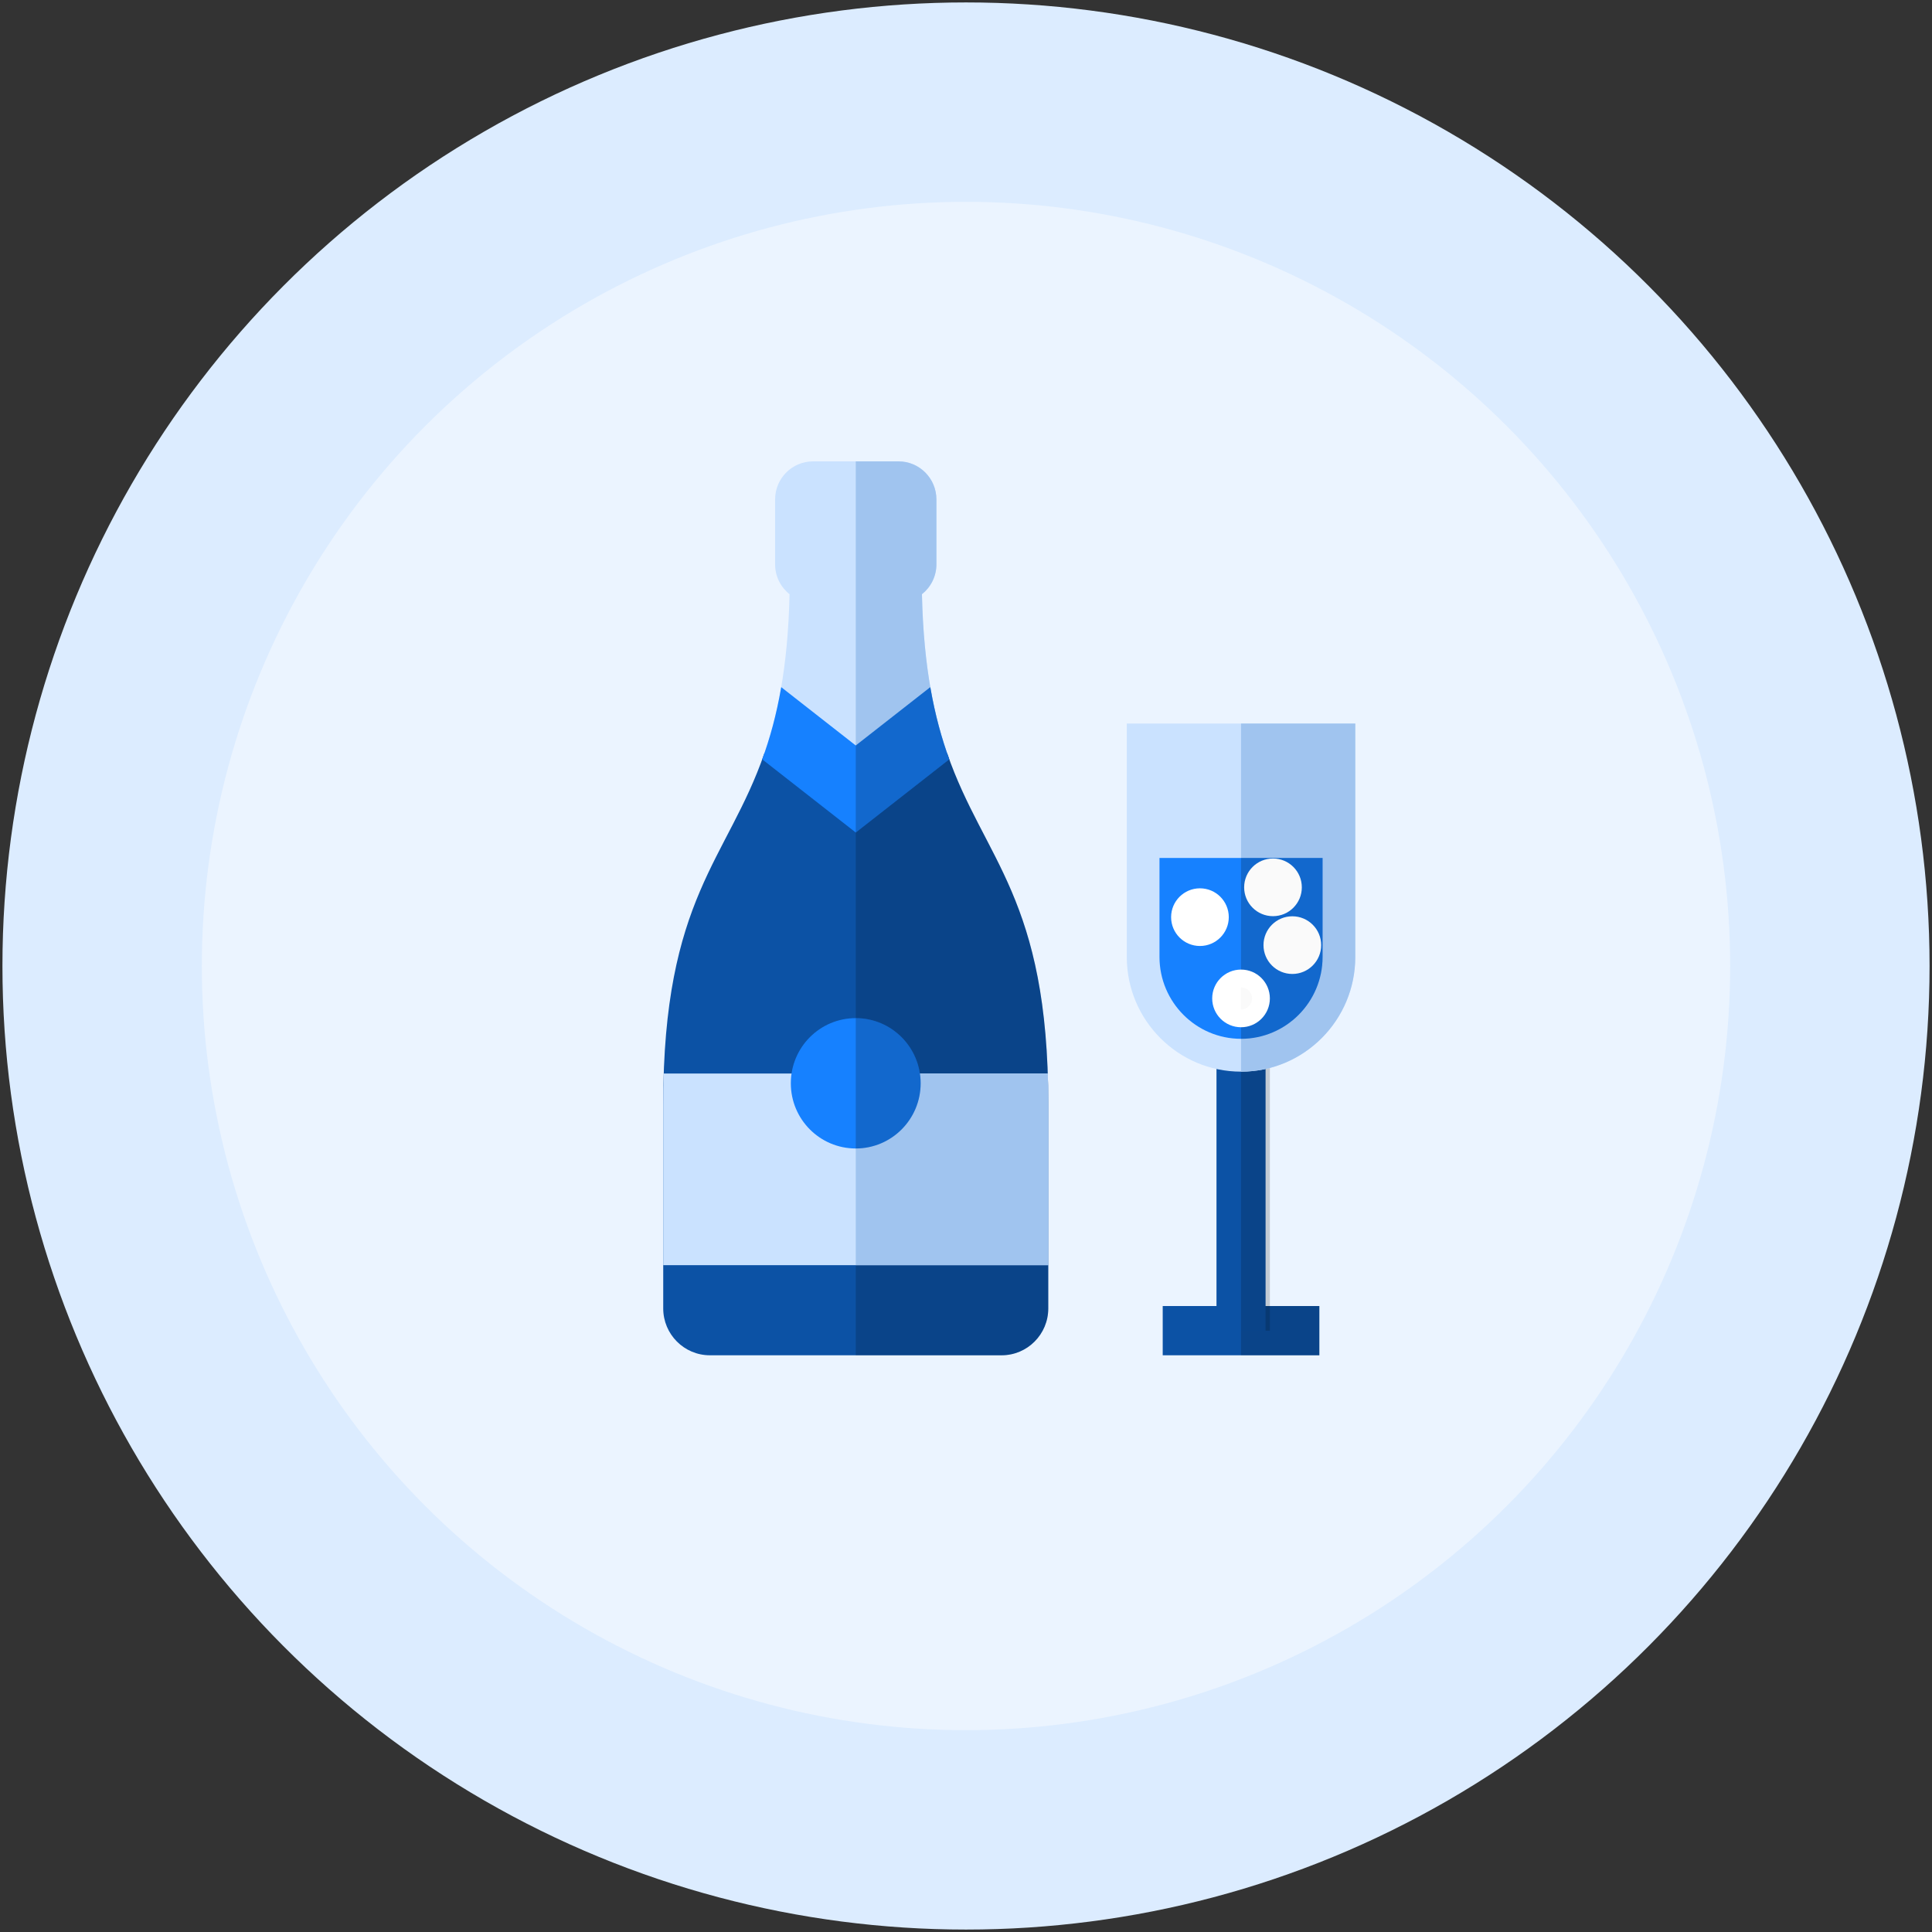
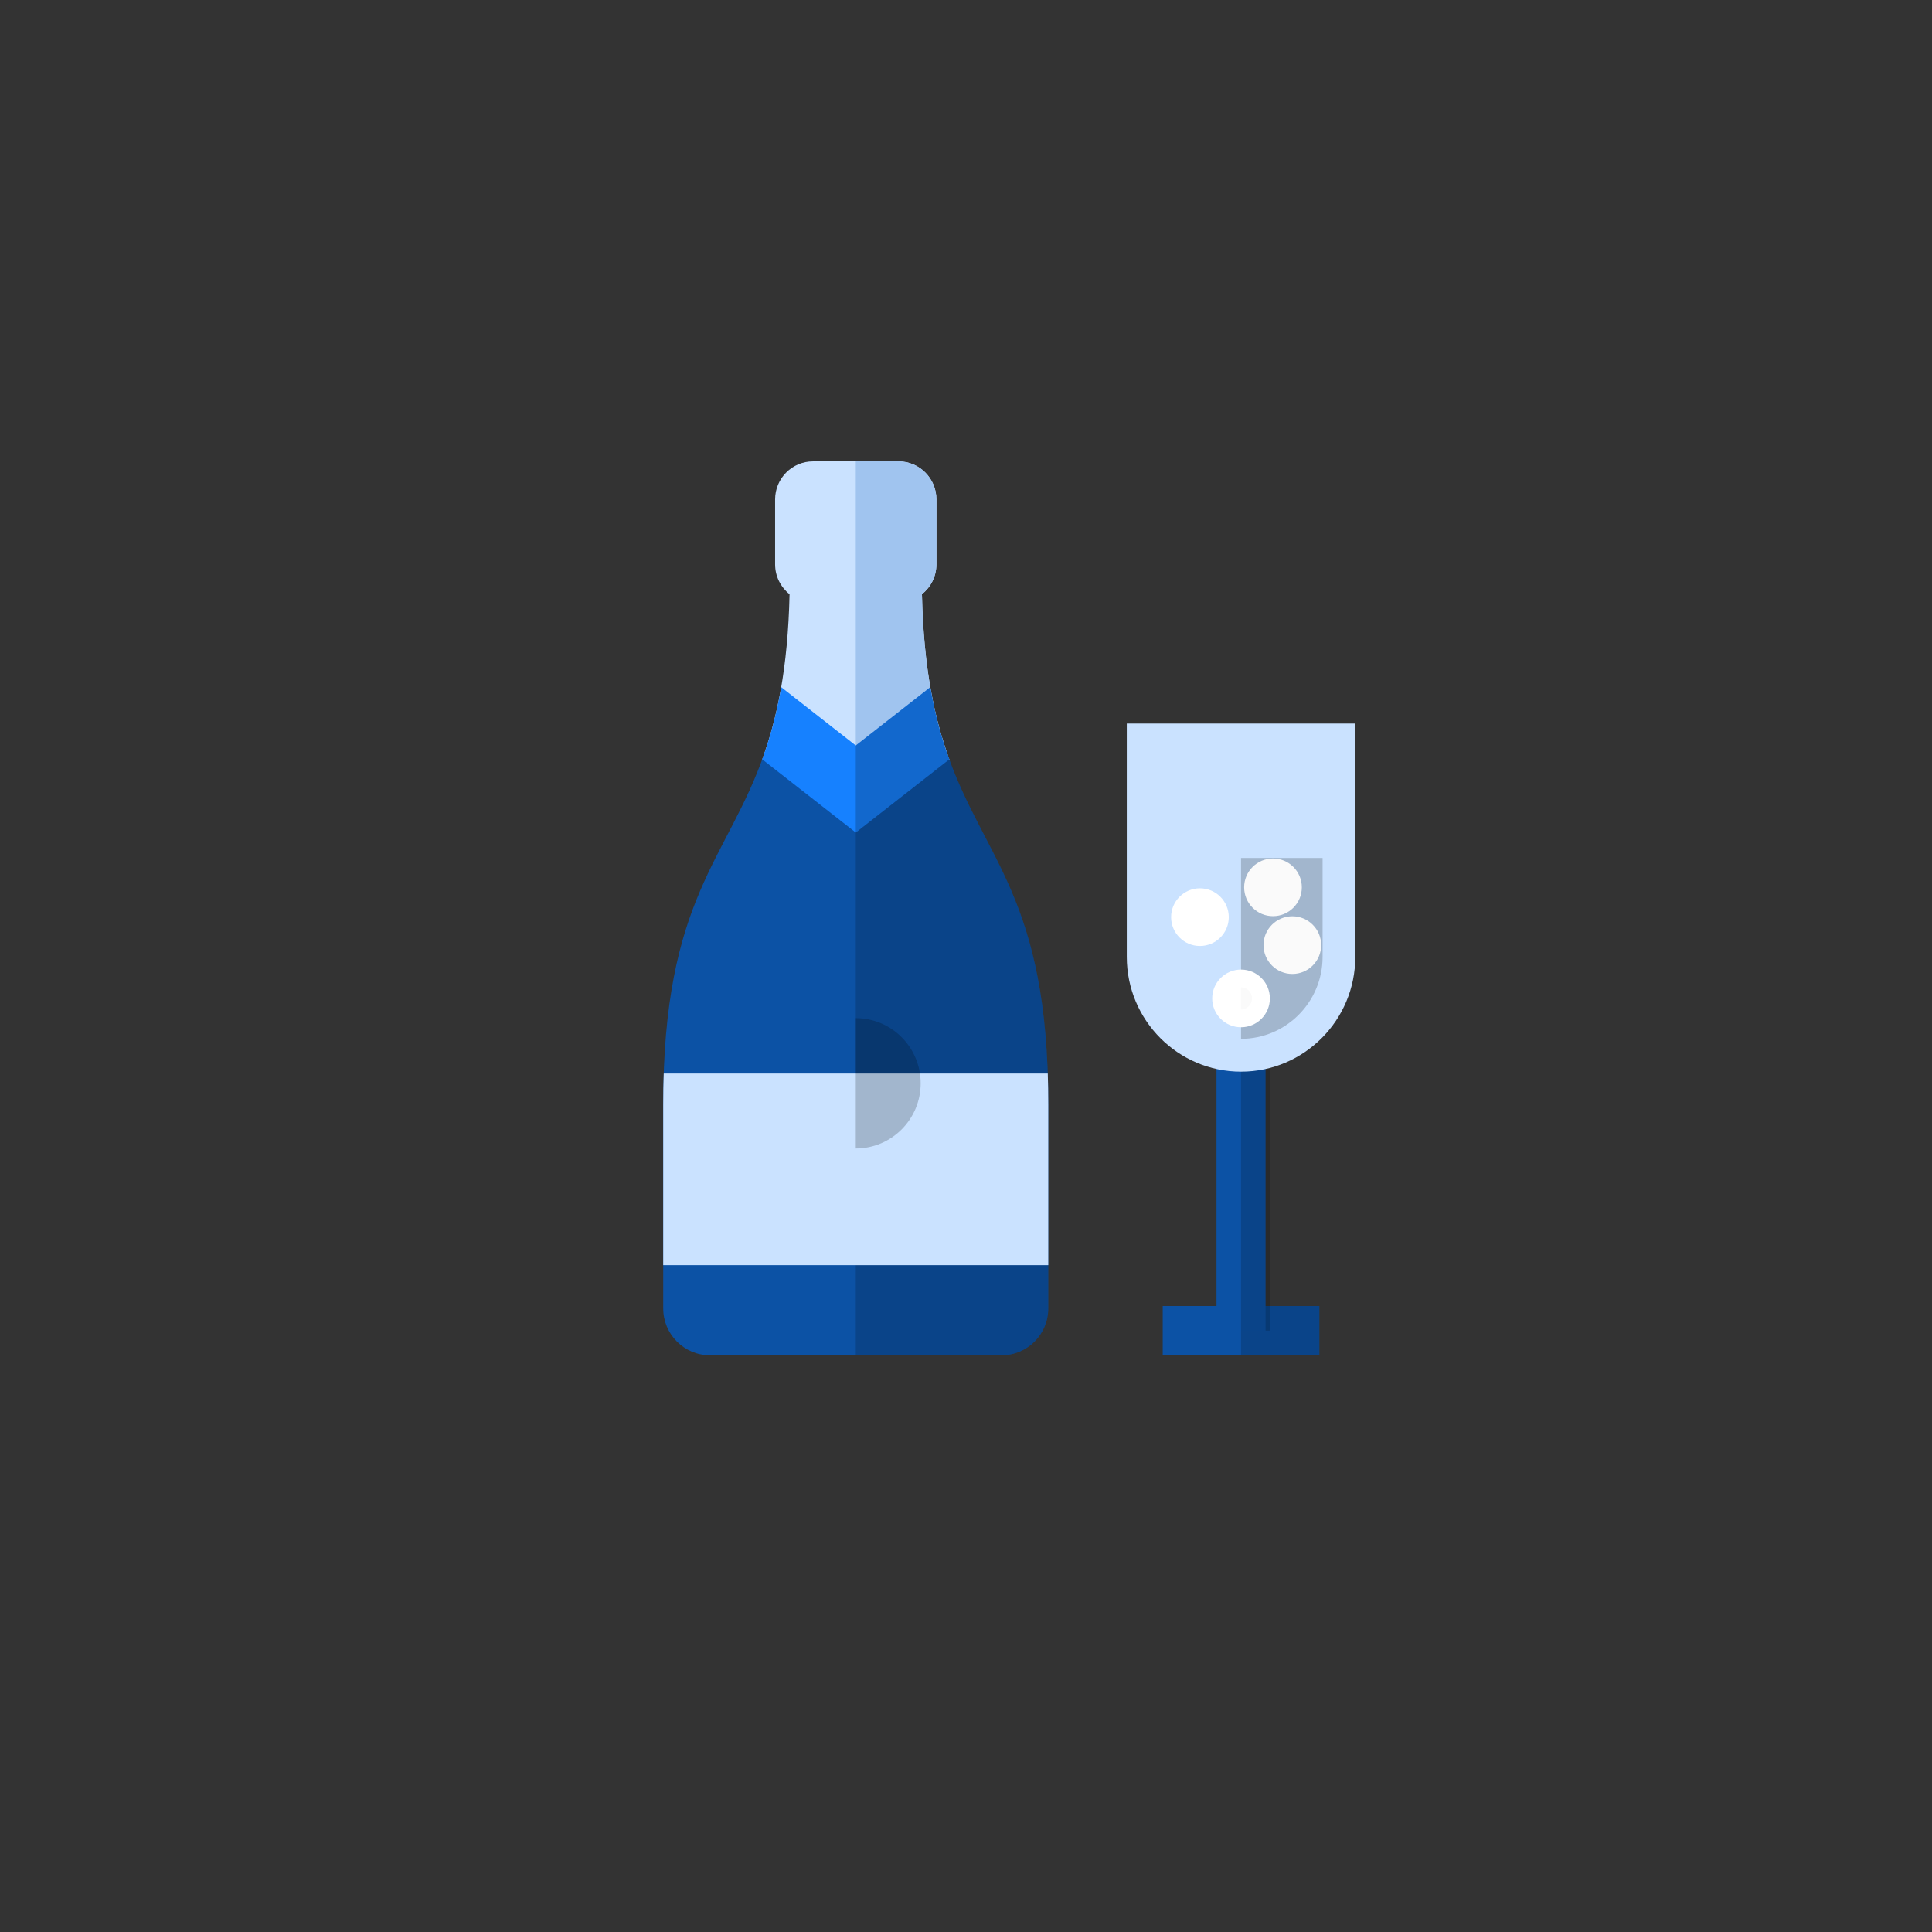
<svg xmlns="http://www.w3.org/2000/svg" width="67px" height="67px" viewBox="0 0 67 67" version="1.1">
  <rect x="0" y="0" width="67" height="67" fill="#333333" stroke="none" />
  <title>3709DE78-2CEF-4030-B54B-0F04418AFE1B</title>
  <g id="Page-1" stroke="none" stroke-width="1" fill="none" fill-rule="evenodd">
    <g id="royo-dispatch" transform="translate(-459, -2770)">
      <g id="Group-63-Copy" transform="translate(466, 2777)">
-         <circle id="Oval-Copy-34" stroke="#DCECFF" stroke-width="6.915" fill="#EBF4FF" cx="26.5" cy="26.5" r="29.958" />
        <g id="champagne-alcohol-svgrepo-com" transform="translate(16, 9)" fill-rule="nonzero">
          <path d="M9.926,10.351 C9.411,8.941 9.03,7.191 8.972,4.607 C9.277,4.365 9.474,3.991 9.474,3.57 L9.474,1.32 C9.474,0.591 8.885,0 8.159,0 L5.194,0 C4.468,0 3.88,0.591 3.88,1.32 L3.88,3.57 C3.88,3.991 4.076,4.365 4.381,4.607 C4.324,7.191 3.943,8.941 3.427,10.351 L9.926,10.351 L9.926,10.351 Z" id="Path" fill="#CAE2FF" />
          <path d="M8.972,4.607 C9.277,4.365 9.474,3.991 9.474,3.57 L9.474,1.32 C9.474,0.591 8.885,0 8.159,0 L6.677,0 L6.677,10.35 L9.926,10.35 C9.411,8.941 9.03,7.191 8.972,4.607 Z" id="Path" fill="#A0C4EF" />
          <path d="M3.508,10.122 C2.227,13.826 0,15.124 0,22.289 L0,29.375 C0,30.272 0.725,31 1.619,31 L6.677,31 L11.734,31 C12.629,31 13.353,30.272 13.353,29.375 L13.353,22.289 C13.353,15.124 11.126,13.826 9.845,10.122 L3.508,10.122 L3.508,10.122 Z" id="Path" fill="#0C52A5" />
          <path d="M6.677,10.122 L6.677,31 L11.734,31 C12.629,31 13.353,30.272 13.353,29.375 L13.353,22.289 C13.353,15.124 11.126,13.826 9.845,10.122 L6.677,10.122 L6.677,10.122 Z" id="Path" fill-opacity="0.175" fill="#000000" />
          <path d="M9.262,7.83 L6.677,9.853 L4.092,7.83 C3.925,8.798 3.697,9.611 3.433,10.333 L6.677,12.871 L9.92,10.333 C9.657,9.611 9.429,8.798 9.262,7.83 Z" id="Path" fill="#1681FF" />
          <path d="M9.262,7.83 L6.677,9.853 L6.677,12.871 L9.92,10.333 C9.657,9.611 9.429,8.798 9.262,7.83 Z" id="Path" fill="#000000" opacity="0.196" />
          <path d="M0,22.289 C0,24.38 0,26.344 0,27.876 L13.353,27.876 C13.353,26.344 13.353,24.38 13.353,22.289 C13.353,21.92 13.347,21.568 13.336,21.229 L0.018,21.229 C0.006,21.568 0,21.92 0,22.289 Z" id="Path" fill="#CAE2FF" />
-           <path d="M6.677,27.876 L13.353,27.876 C13.353,26.344 13.353,24.38 13.353,22.289 C13.353,21.92 13.347,21.568 13.336,21.229 L6.677,21.229 L6.677,27.876 Z" id="Path" fill="#A0C4EF" />
-           <ellipse id="Oval" fill="#1681FF" cx="6.676" cy="21.568" rx="2.251" ry="2.26" />
          <path d="M8.928,21.568 C8.928,22.816 7.92,23.828 6.677,23.828 C6.677,22.591 6.677,20.561 6.677,19.308 C7.92,19.308 8.928,20.32 8.928,21.568 Z" id="Path" fill="#000000" opacity="0.196" />
          <rect id="Rectangle" fill="#0C52A5" x="17.322" y="29.292" width="5.432" height="1.708" />
          <rect id="Rectangle" fill-opacity="0.17" fill="#000000" x="20.038" y="29.292" width="2.716" height="1.708" />
          <rect id="Rectangle" fill="#0C52A5" x="19.187" y="20.917" width="1.702" height="9.229" />
          <rect id="Rectangle" fill-opacity="0.17" fill="#000000" x="20.038" y="20.917" width="1" height="9.229" />
          <path d="M20.038,21.164 C17.853,21.164 16.076,19.38 16.076,17.186 L16.076,9.092 L24,9.092 L24,17.186 C24,19.38 22.223,21.164 20.038,21.164 Z" id="Path" fill="#CAE2FF" />
-           <path d="M20.038,21.164 C20.038,18.982 20.038,9.092 20.038,9.092 L24,9.092 L24,17.186 C24,19.38 22.223,21.164 20.038,21.164 Z" id="Path" fill="#A0C4EF" />
-           <path d="M17.21,13.753 L17.21,17.186 C17.21,18.751 18.479,20.025 20.038,20.025 C21.597,20.025 22.866,18.751 22.866,17.186 L22.866,13.753 L17.21,13.753 L17.21,13.753 Z" id="Path" fill="#1681FF" />
          <path d="M20.038,13.753 C20.038,13.753 20.038,17.894 20.038,20.025 C21.597,20.025 22.866,18.751 22.866,17.186 L22.866,13.753 L20.038,13.753 L20.038,13.753 Z" id="Path" fill="#000000" opacity="0.196" />
          <g id="Group" transform="translate(18.231, 15.422)" fill="#FFFFFF">
            <ellipse id="Oval" cx="0.382" cy="0.384" rx="1" ry="1" />
            <ellipse id="Oval" cx="1.807" cy="3.202" rx="1" ry="1" />
          </g>
          <g id="Group" transform="translate(20.038, 14.388)" fill="#FAFAFA">
            <path d="M0.382,4.236 C0.382,4.448 0.211,4.62 0,4.62 C0,4.417 0,4.019 0,3.852 C0.211,3.852 0.382,4.024 0.382,4.236 Z" id="Path" />
            <ellipse id="Oval" cx="1.779" cy="2.388" rx="1" ry="1" />
            <ellipse id="Oval" cx="1.108" cy="0.384" rx="1" ry="1" />
          </g>
        </g>
      </g>
    </g>
  </g>
</svg>